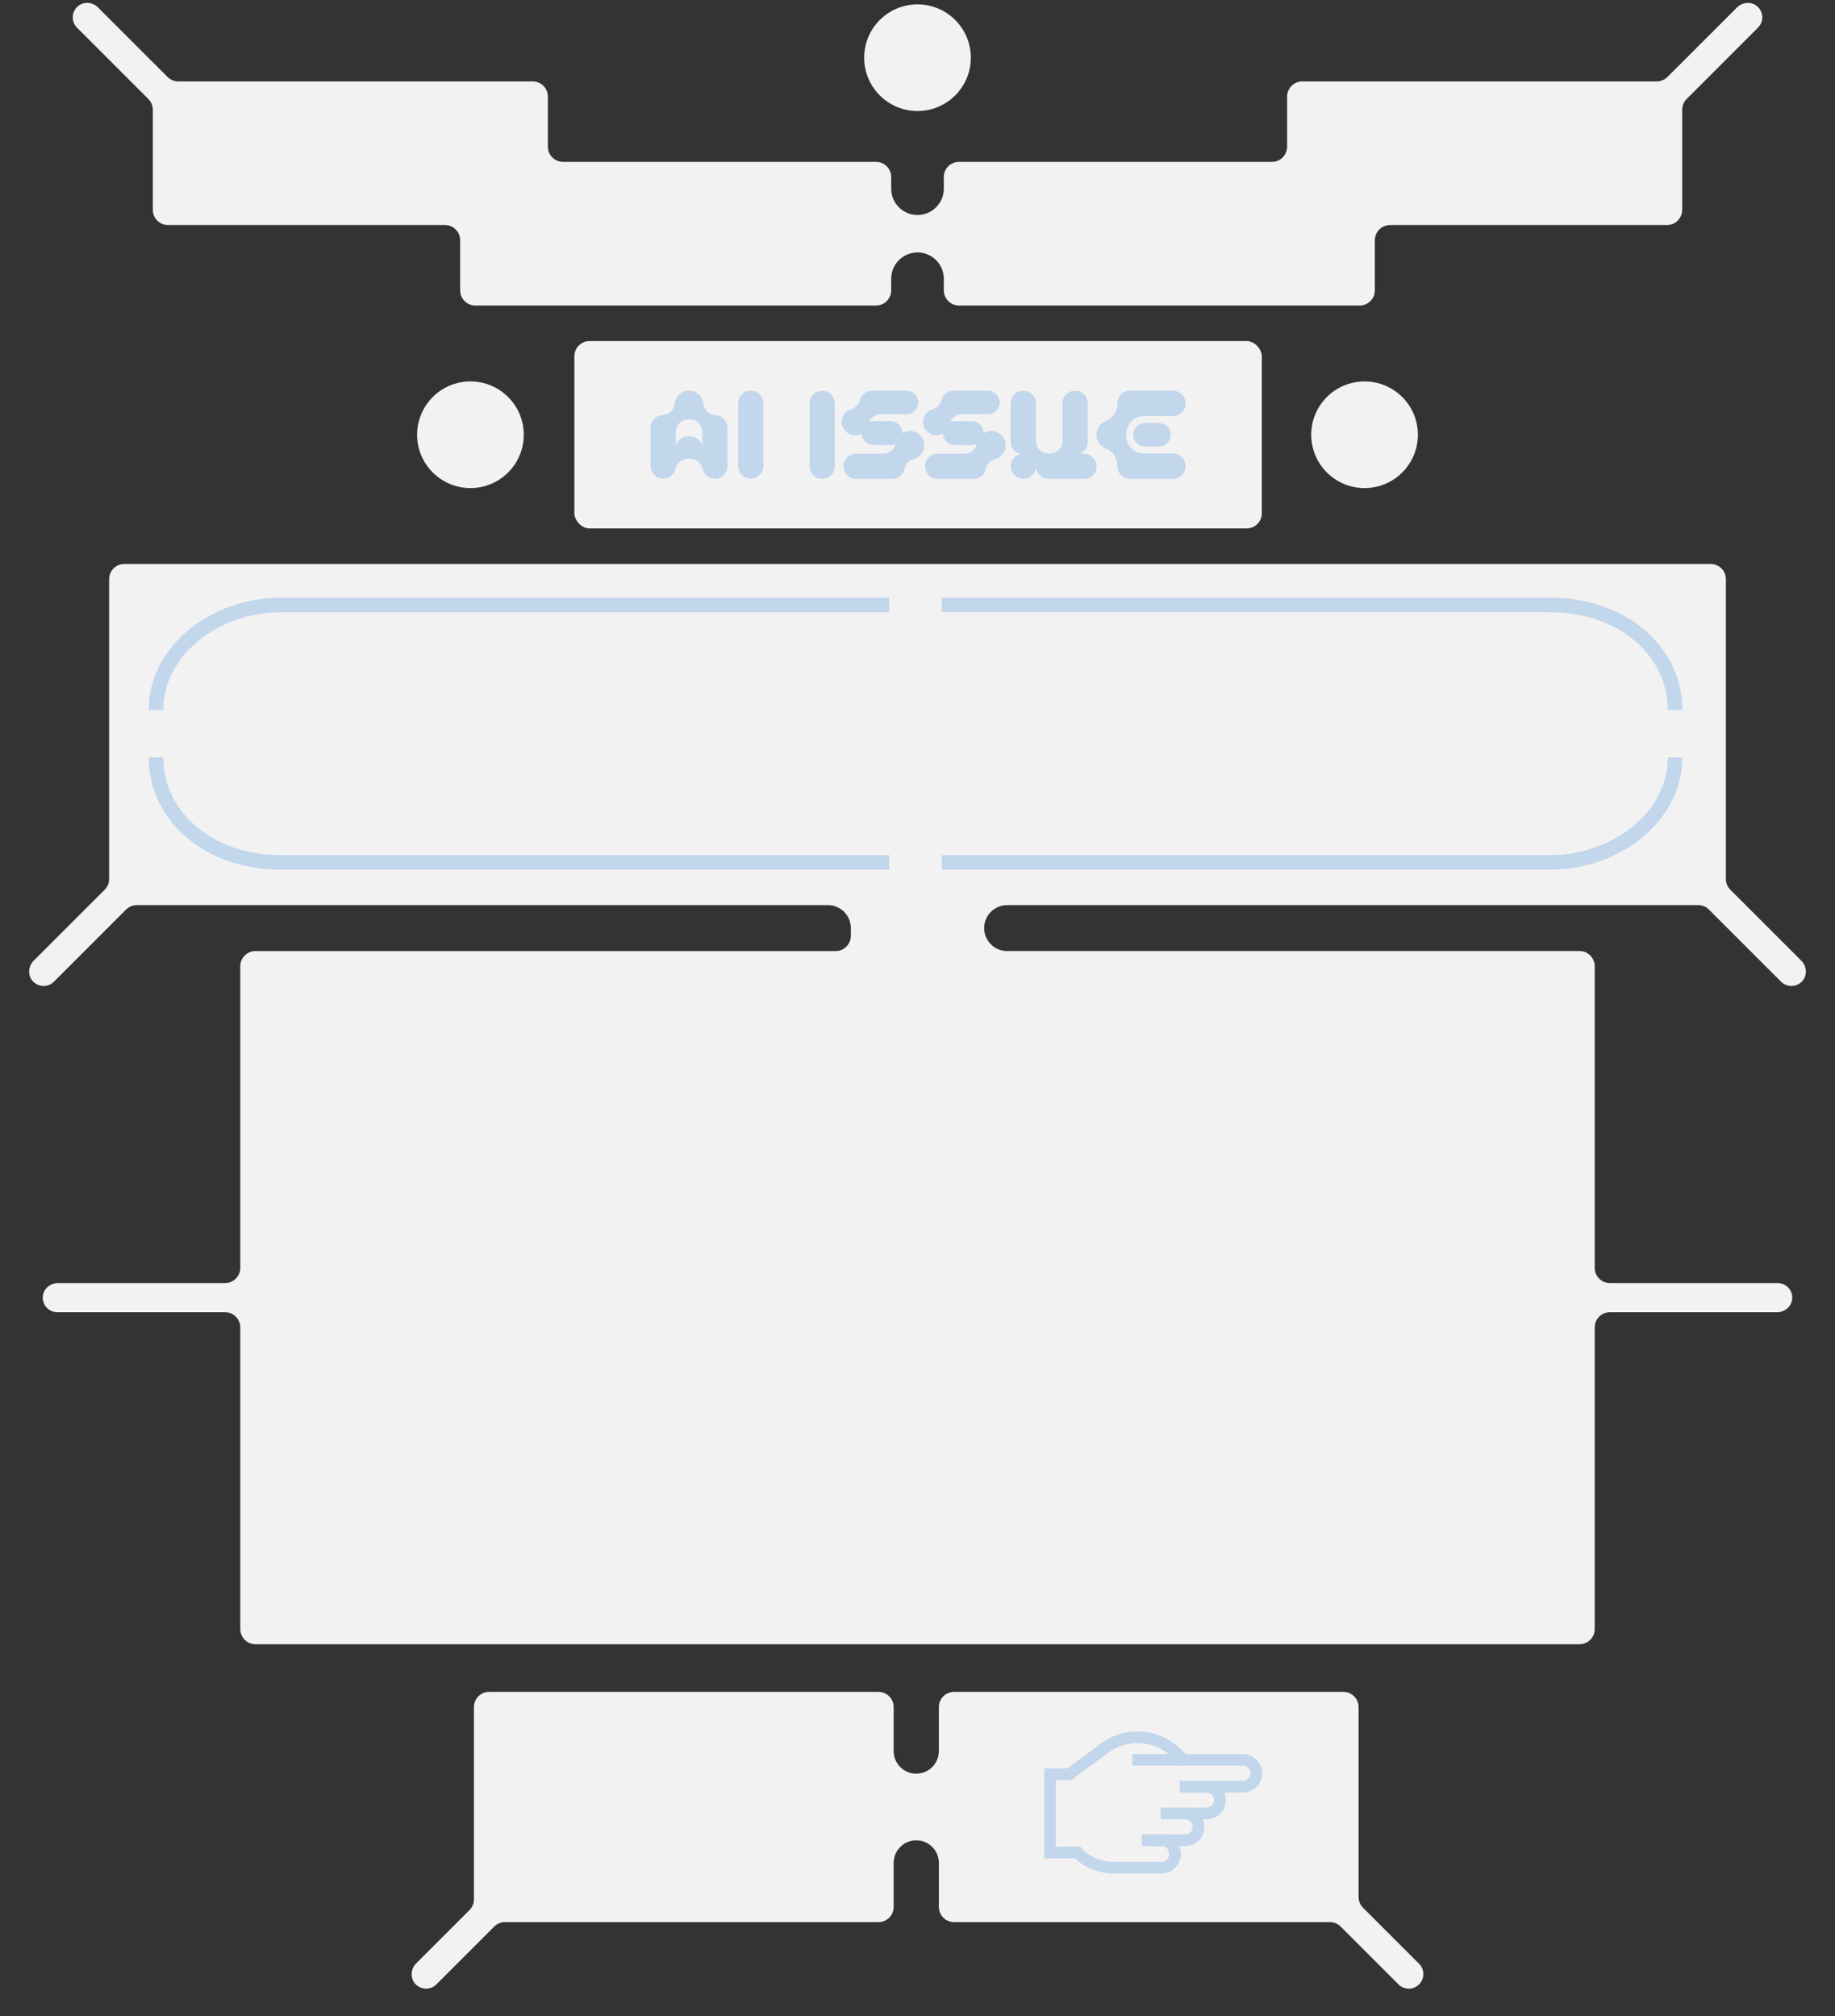
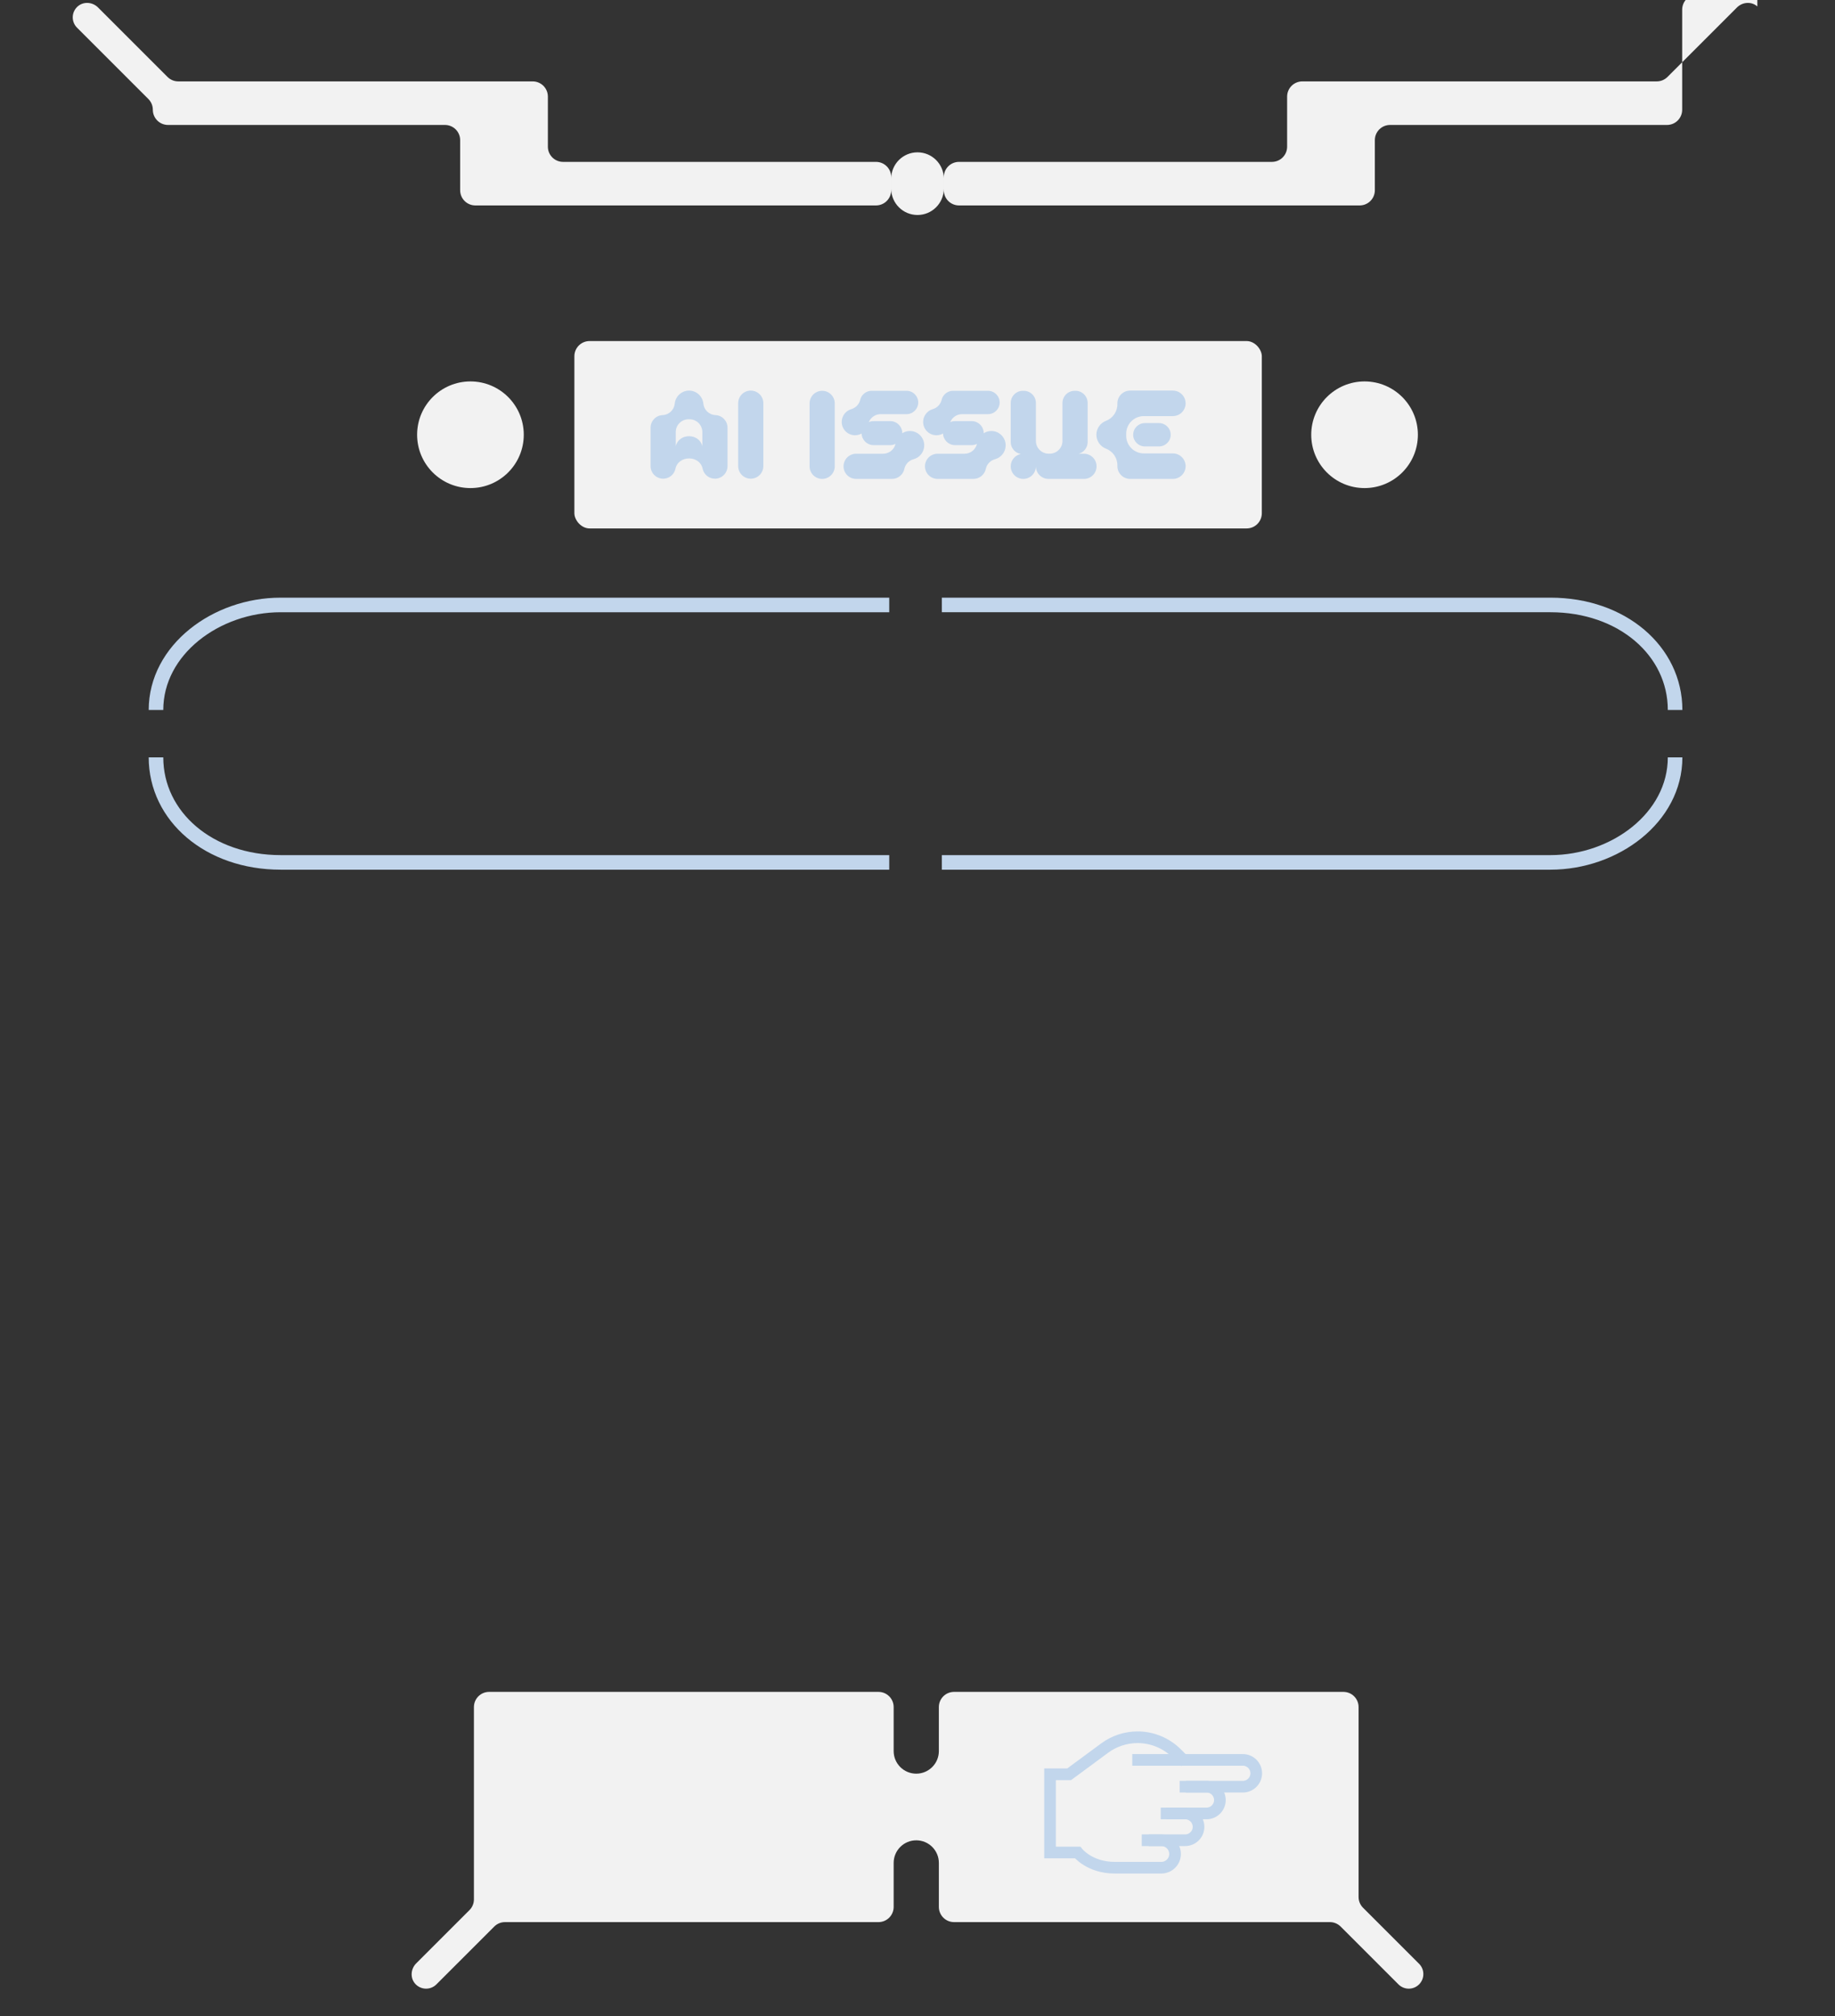
<svg xmlns="http://www.w3.org/2000/svg" id="Layer_1" version="1.1" viewBox="0 0 1259.098 1383.732">
  <rect x="0" y="0" width="1259.098" height="1383.732" fill="#333333" stroke="none" />
-   <path d="M1235.979,659.294l-48.696-48.695c-1.955-1.955-3.053-4.606-3.053-7.371v-205.779c0-5.757-4.667-10.424-10.424-10.424H85.292c-5.757,0-10.424,4.667-10.424,10.424v205.779c0,2.765-1.098,5.416-3.053,7.371l-48.696,48.695c-3.785,3.785-4.252,9.962-.7,13.968,3.857,4.35,10.517,4.5,14.567.451l49.518-49.518c1.955-1.955,4.606-3.053,7.371-3.053h474.171c8.706,0,15.763,7.057,15.763,15.763v5.339c0,5.757-4.667,10.424-10.424,10.424H175.292c-5.757,0-10.424,4.667-10.424,10.424v207.004c0,5.757-4.667,10.424-10.424,10.424H39.724c-5.354,0-10.051,4.038-10.372,9.382-.349,5.803,4.254,10.618,9.981,10.618h115.11c5.757,0,10.424,4.667,10.424,10.424v207.004c0,5.757,4.667,10.424,10.424,10.424h908.514c5.757,0,10.424-4.667,10.424-10.424v-207.004c0-5.757,4.667-10.424,10.424-10.424h114.719c5.353,0,10.05-4.038,10.372-9.382.349-5.803-4.254-10.619-9.981-10.619h-115.11c-5.757,0-10.424-4.667-10.424-10.424v-207.004c0-5.757-4.667-10.424-10.424-10.424h-392.752c-8.706,0-15.763-7.057-15.763-15.763v-0c0-8.706,7.057-15.763,15.763-15.763h474.171c2.765,0,5.416,1.098,7.371,3.053l49.518,49.518c4.05,4.05,10.709,3.9,14.566-.45,3.552-4.006,3.085-10.183-.7-13.968v-0l0.0 0Z" fill="#f2f2f2" />
  <g>
    <path d="M973.712,1347.661l-38.455-38.455c-1.955-1.955-3.053-4.606-3.053-7.371v-130.345c0-5.757-4.667-10.424-10.424-10.424h-267.151c-5.757,0-10.424,4.667-10.424,10.424v30.198c0,8.564-6.943,15.507-15.507,15.507h-0c-8.564,0-15.507-6.943-15.507-15.507v-30.198c0-5.757-4.667-10.424-10.424-10.424h-267.151c-5.757,0-10.424,4.667-10.424,10.424v131.962c0,2.765-1.098,5.416-3.053,7.371l-36.562,36.562c-3.786,3.786-4.252,9.962-.7,13.968,3.857,4.35,10.516,4.5,14.566.45l39.685-39.685c1.955-1.955,4.606-3.053,7.371-3.053h256.269c5.757,0,10.424-4.667,10.424-10.424v-30.198c0-8.564,6.943-15.507,15.507-15.507h0c8.564,0,15.507,6.943,15.507,15.507v30.198c0,5.757,4.667,10.424,10.424,10.424h257.885c2.765,0,5.416,1.098,7.371,3.053l39.685,39.685c3.905,3.905,10.237,3.905,14.142,0h0c3.905-3.905,3.905-10.237,0-14.142Z" fill="#f2f2f2" />
    <g>
      <path d="M788.132,1262.895h8.723c5.199,0,9.413,4.214,9.413,9.413h0c0,5.199-4.214,9.413-9.413,9.413h-31.999c-17.318,0-25.437-10.426-25.437-10.426h-18.927v-53.677h13.116l24.39-17.997c6.533-4.82,14.438-7.421,22.557-7.421h0c10.076,0,19.739,4.003,26.863,11.127l5.87,5.87" fill="none" stroke="#c2d6ec" stroke-miterlimit="10" stroke-width="8" />
      <path d="M776.903,1207.747h75.895c5.074,0,9.187,4.113,9.187,9.187h0c0,5.074-4.113,9.187-9.187,9.187h-39.085" fill="none" stroke="#c2d6ec" stroke-miterlimit="10" stroke-width="8" />
      <path d="M809.454,1226.121h18.399c5.074,0,9.187,4.113,9.187,9.187h0c0,5.074-4.113,9.187-9.187,9.187h-27.708" fill="none" stroke="#c2d6ec" stroke-miterlimit="10" stroke-width="8" />
      <path d="M796.444,1244.496h16.756c5.074,0,9.187,4.113,9.187,9.187h0c0,5.074-4.113,9.187-9.187,9.187h-29.776" fill="none" stroke="#c2d6ec" stroke-miterlimit="10" stroke-width="8" />
    </g>
  </g>
  <g>
    <rect x="394.114" y="234.057" width="471.689" height="128.588" rx="10.424" ry="10.424" fill="#f2f2f2" />
    <g>
      <g>
        <path d="M482.208,322.077c.977,3.698,4.341,6.436,8.342,6.436,4.762,0,8.636-3.874,8.636-8.636v-26.374c0-4.637-3.624-8.426-8.252-8.628-4.364-.189-7.921-3.569-8.333-7.918-.474-4.996-4.783-8.908-9.807-8.908-5.025,0-9.333,3.913-9.807,8.908-.412,4.349-3.969,7.728-8.334,7.918-4.628.201-8.252,3.991-8.252,8.628v26.374c0,4.762,3.874,8.636,8.637,8.636,4,0,7.364-2.738,8.341-6.436,1.73-9.972,17.117-9.985,18.831-0h-0ZM463.672,306.221v-9.72c0-2.346.942-4.594,2.614-6.24,1.639-1.612,3.844-2.514,6.139-2.514.047,0,.367.003.367.003,0,0,.319-.003.367-.003,2.295,0,4.5.902,6.139,2.514,1.673,1.645,2.614,3.893,2.614,6.24v9.72c-2.171-9.166-16.07-9.166-18.241 0l0.0 0Z" fill="#c2d6ec" />
        <path d="M515.137,328.513c4.762,0,8.636-3.874,8.636-8.636v-43.192c0-4.762-3.874-8.636-8.636-8.636-4.762,0-8.636,3.874-8.636,8.636v43.192c0,4.762,3.875,8.636,8.637,8.636Z" fill="#c2d6ec" />
      </g>
      <g>
        <path d="M564.138,268.19c-4.762,0-8.636,3.874-8.636,8.636v43.192c0,4.762,3.874,8.636,8.637,8.636,4.762,0,8.636-3.874,8.636-8.636v-43.192c0-4.762-3.874-8.636-8.637-8.636Z" fill="#c2d6ec" />
        <path d="M743.779,311.382h-3.58c3.518-.983,6.103-4.204,6.103-8.036v-26.806c0-4.612-3.739-8.351-8.351-8.351h-.57c-4.612,0-8.351,3.739-8.351,8.351v26.045c0,4.834-3.919,8.754-8.754,8.754h-.734c-4.834,0-8.754-3.919-8.754-8.754v-26.045c0-4.612-3.739-8.351-8.351-8.351h-.57c-4.612,0-8.351,3.739-8.351,8.351v26.806c0,4.112,2.974,7.521,6.887,8.214-3.926.811-6.886,4.295-6.886,8.458,0,4.762,3.874,8.636,8.636,8.636,4.731,0,8.581-3.824,8.631-8.543.003.001.006 0.0.01.001.051,4.719,3.901,8.542,8.631,8.542h24.355c4.762,0,8.636-3.874,8.636-8.636,0-4.762-3.874-8.636-8.636-8.636l0.0 0Z" fill="#c2d6ec" />
        <path d="M680.192,295.777c-1.894,0-3.69.565-5.221,1.533,0-.024.003-.047.003-.07,0-4.546-3.699-8.245-8.244-8.245h-11.434c-1.165,0-2.272.246-3.277.683,1.319-3.246,4.491-5.459,8.105-5.459h17.782c4.419,0,8.015-3.596,8.015-8.015,0-4.419-3.596-8.014-8.015-8.014h-23.996c-3.68,0-6.961,2.599-7.804,6.178-.723,3.077-3.05,5.526-6.086,6.405-3.89,1.126-6.607,4.739-6.607,8.786,0,5.042,4.101,9.143,9.143,9.143,1.626,0,3.17-.432,4.51-1.194.143,4.421,3.776,7.976,8.231,7.976h11.434c1.296,0,2.519-.309,3.612-.845-.924,3.923-4.429,6.743-8.513,6.743h-18.516c-4.762,0-8.637,3.874-8.637,8.636,0,4.762,3.874,8.636,8.637,8.636h24.644c4.06,0,7.614-2.881,8.451-6.851.681-3.231,3.124-5.804,6.315-6.653,4.31-1.146,7.321-5.063,7.321-9.523,0-5.432-4.419-9.852-9.851-9.852l0.0 0Z" fill="#c2d6ec" />
        <path d="M624.319,295.777c-1.894,0-3.69.565-5.221,1.533 0-.024.004-.047.004-.07,0-4.546-3.699-8.245-8.245-8.245h-11.434c-1.165,0-2.272.246-3.277.683,1.318-3.246,4.491-5.459,8.105-5.459h17.782c4.419,0,8.015-3.596,8.015-8.015,0-4.419-3.596-8.014-8.015-8.014h-23.996c-3.68,0-6.962,2.599-7.804,6.178-.723,3.077-3.05,5.526-6.087,6.405-3.89,1.126-6.607,4.739-6.607,8.786,0,5.042,4.101,9.143,9.143,9.143,1.626,0,3.169-.432,4.51-1.194.144,4.421,3.776,7.976,8.231,7.976h11.434c1.297,0,2.52-.309,3.613-.845-.924,3.923-4.429,6.743-8.514,6.743h-18.516c-4.762,0-8.637,3.874-8.637,8.636,0,4.762,3.875,8.636,8.637,8.636h24.644c4.06,0,7.614-2.881,8.452-6.851.681-3.231,3.123-5.804,6.315-6.653,4.311-1.146,7.321-5.063,7.321-9.523,0-5.432-4.419-9.852-9.851-9.852l0.0 0Z" fill="#c2d6ec" />
        <path d="M804.766,311.152h-19.915c-3.276,0-6.412-1.326-8.693-3.677-2.282-2.35-3.515-5.525-3.418-8.799.003-.108.005-.216.005-.325s-.002-.217-.005-.325c-.097-3.274,1.136-6.448,3.418-8.799,2.281-2.35,5.417-3.677,8.693-3.677h19.915c4.826,0,8.751-3.926,8.751-8.751s-3.926-8.751-8.751-8.751h-29.319c-4.825,0-8.751,3.926-8.751,8.751,0,.097.002.194.004.291.159,5.162-2.972,9.857-7.799,11.695-3.953,1.506-6.609,5.35-6.609,9.567s2.656,8.061,6.609,9.567c4.827,1.838,7.958,6.533,7.799,11.695-.003.097-.004.194-.004.291,0,4.825,3.926,8.751,8.751,8.751h29.319c4.826,0,8.751-3.926,8.751-8.751s-3.926-8.751-8.751-8.751v-0Z" fill="#c2d6ec" />
        <path d="M785.542,290.347c-4.414,0-8.005,3.591-8.005,8.004,0,4.414,3.591,8.004,8.005,8.004h9.738c4.414,0,8.004-3.59,8.004-8.004,0-4.414-3.59-8.004-8.004-8.004h-9.738Z" fill="#c2d6ec" />
      </g>
    </g>
    <circle cx="936.301" cy="298.352" r="36.593" fill="#f2f2f2" />
    <circle cx="322.797" cy="298.352" r="36.593" fill="#f2f2f2" />
  </g>
-   <circle cx="629.549" cy="39.593" r="36.593" fill="#f2f2f2" />
  <g>
    <g>
      <path d="M107.034,487.233c0-41.317,41.351-72.082,85.52-72.082h417.599" fill="none" stroke="#c2d6ec" stroke-miterlimit="10" stroke-width="10" />
      <path d="M610.154,591.829H192.555c-49.077,0-85.52-31.53-85.52-72.082" fill="none" stroke="#c2d6ec" stroke-miterlimit="10" stroke-width="10" />
    </g>
    <g>
      <path d="M1149.376,519.747c0,41.317-41.351,72.082-85.52,72.082h-417.599" fill="none" stroke="#c2d6ec" stroke-miterlimit="10" stroke-width="10" />
      <path d="M646.257,415.151h417.599c49.077,0,85.52,31.53,85.52,72.082" fill="none" stroke="#c2d6ec" stroke-miterlimit="10" stroke-width="10" />
    </g>
  </g>
-   <path d="M1205.806,4.42h-0c-4.006-3.552-10.183-3.085-13.968.7l-47.687,47.687c-1.955,1.955-4.606,3.053-7.371,3.053h-243.182c-5.757,0-10.425,4.667-10.425,10.425v34.382c0,5.757-4.667,10.425-10.425,10.425h-214.722c-5.757,0-10.425,4.667-10.425,10.425v7.966c0,9.97-8.082,18.052-18.052,18.052h-0c-9.97,0-18.052-8.082-18.052-18.052v-7.966c0-5.757-4.667-10.425-10.425-10.425h-214.722c-5.757,0-10.425-4.667-10.425-10.425v-34.382c0-5.757-4.667-10.425-10.425-10.425H122.32c-2.765,0-5.416-1.098-7.371-3.053L67.261,5.12c-3.786-3.786-9.962-4.252-13.968-.7-4.35,3.856-4.501,10.516-.45,14.566l48.972,48.972c1.955,1.955,3.053,4.607,3.053,7.371v68.695c0,5.757,4.667,10.425,10.425,10.425h190.021c5.757,0,10.425,4.667,10.425,10.425v34.381c0,5.757,4.667,10.425,10.425,10.425h274.91c5.757,0,10.425-4.667,10.425-10.425v-7.966c0-9.97,8.082-18.052,18.052-18.052h0c9.97,0,18.052,8.082,18.052,18.052v7.966c0,5.757,4.667,10.425,10.425,10.425h274.91c5.757,0,10.425-4.667,10.425-10.425v-34.382c0-5.757,4.667-10.425,10.425-10.425h190.021c5.757,0,10.425-4.667,10.425-10.425v-68.695c0-2.765,1.098-5.416,3.053-7.371l48.972-48.972c4.05-4.05,3.9-10.709-.45-14.566Z" fill="#f2f2f2" />
+   <path d="M1205.806,4.42h-0c-4.006-3.552-10.183-3.085-13.968.7l-47.687,47.687c-1.955,1.955-4.606,3.053-7.371,3.053h-243.182c-5.757,0-10.425,4.667-10.425,10.425v34.382c0,5.757-4.667,10.425-10.425,10.425h-214.722c-5.757,0-10.425,4.667-10.425,10.425v7.966c0,9.97-8.082,18.052-18.052,18.052h-0c-9.97,0-18.052-8.082-18.052-18.052v-7.966c0-5.757-4.667-10.425-10.425-10.425h-214.722c-5.757,0-10.425-4.667-10.425-10.425v-34.382c0-5.757-4.667-10.425-10.425-10.425H122.32c-2.765,0-5.416-1.098-7.371-3.053L67.261,5.12c-3.786-3.786-9.962-4.252-13.968-.7-4.35,3.856-4.501,10.516-.45,14.566l48.972,48.972c1.955,1.955,3.053,4.607,3.053,7.371c0,5.757,4.667,10.425,10.425,10.425h190.021c5.757,0,10.425,4.667,10.425,10.425v34.381c0,5.757,4.667,10.425,10.425,10.425h274.91c5.757,0,10.425-4.667,10.425-10.425v-7.966c0-9.97,8.082-18.052,18.052-18.052h0c9.97,0,18.052,8.082,18.052,18.052v7.966c0,5.757,4.667,10.425,10.425,10.425h274.91c5.757,0,10.425-4.667,10.425-10.425v-34.382c0-5.757,4.667-10.425,10.425-10.425h190.021c5.757,0,10.425-4.667,10.425-10.425v-68.695c0-2.765,1.098-5.416,3.053-7.371l48.972-48.972c4.05-4.05,3.9-10.709-.45-14.566Z" fill="#f2f2f2" />
</svg>